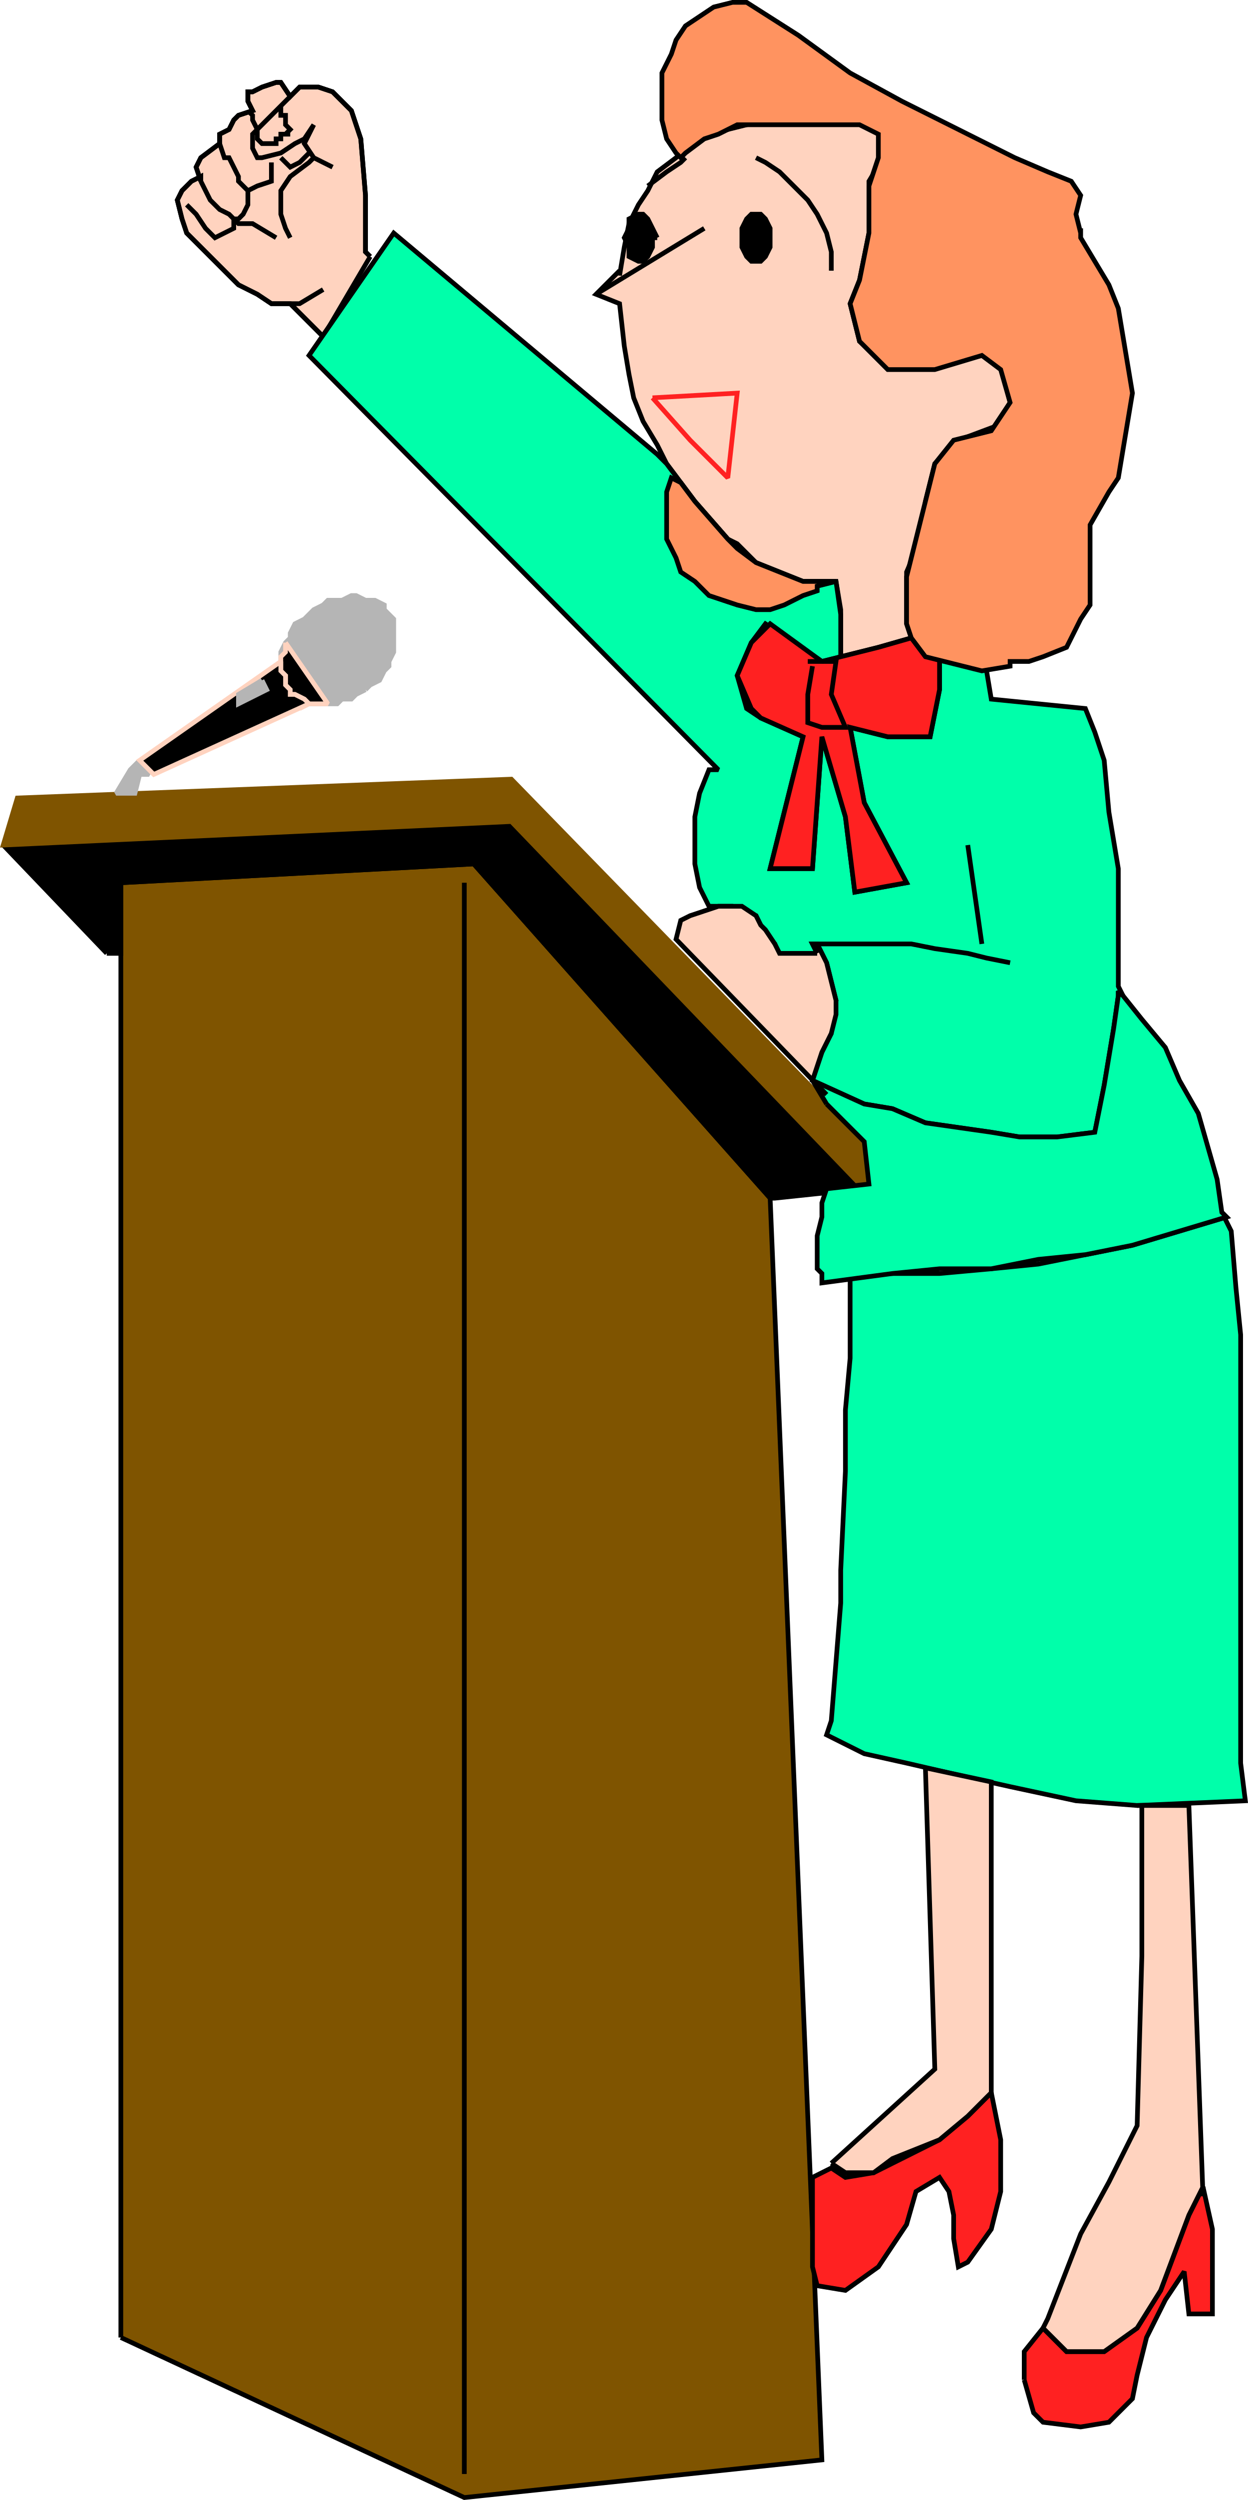
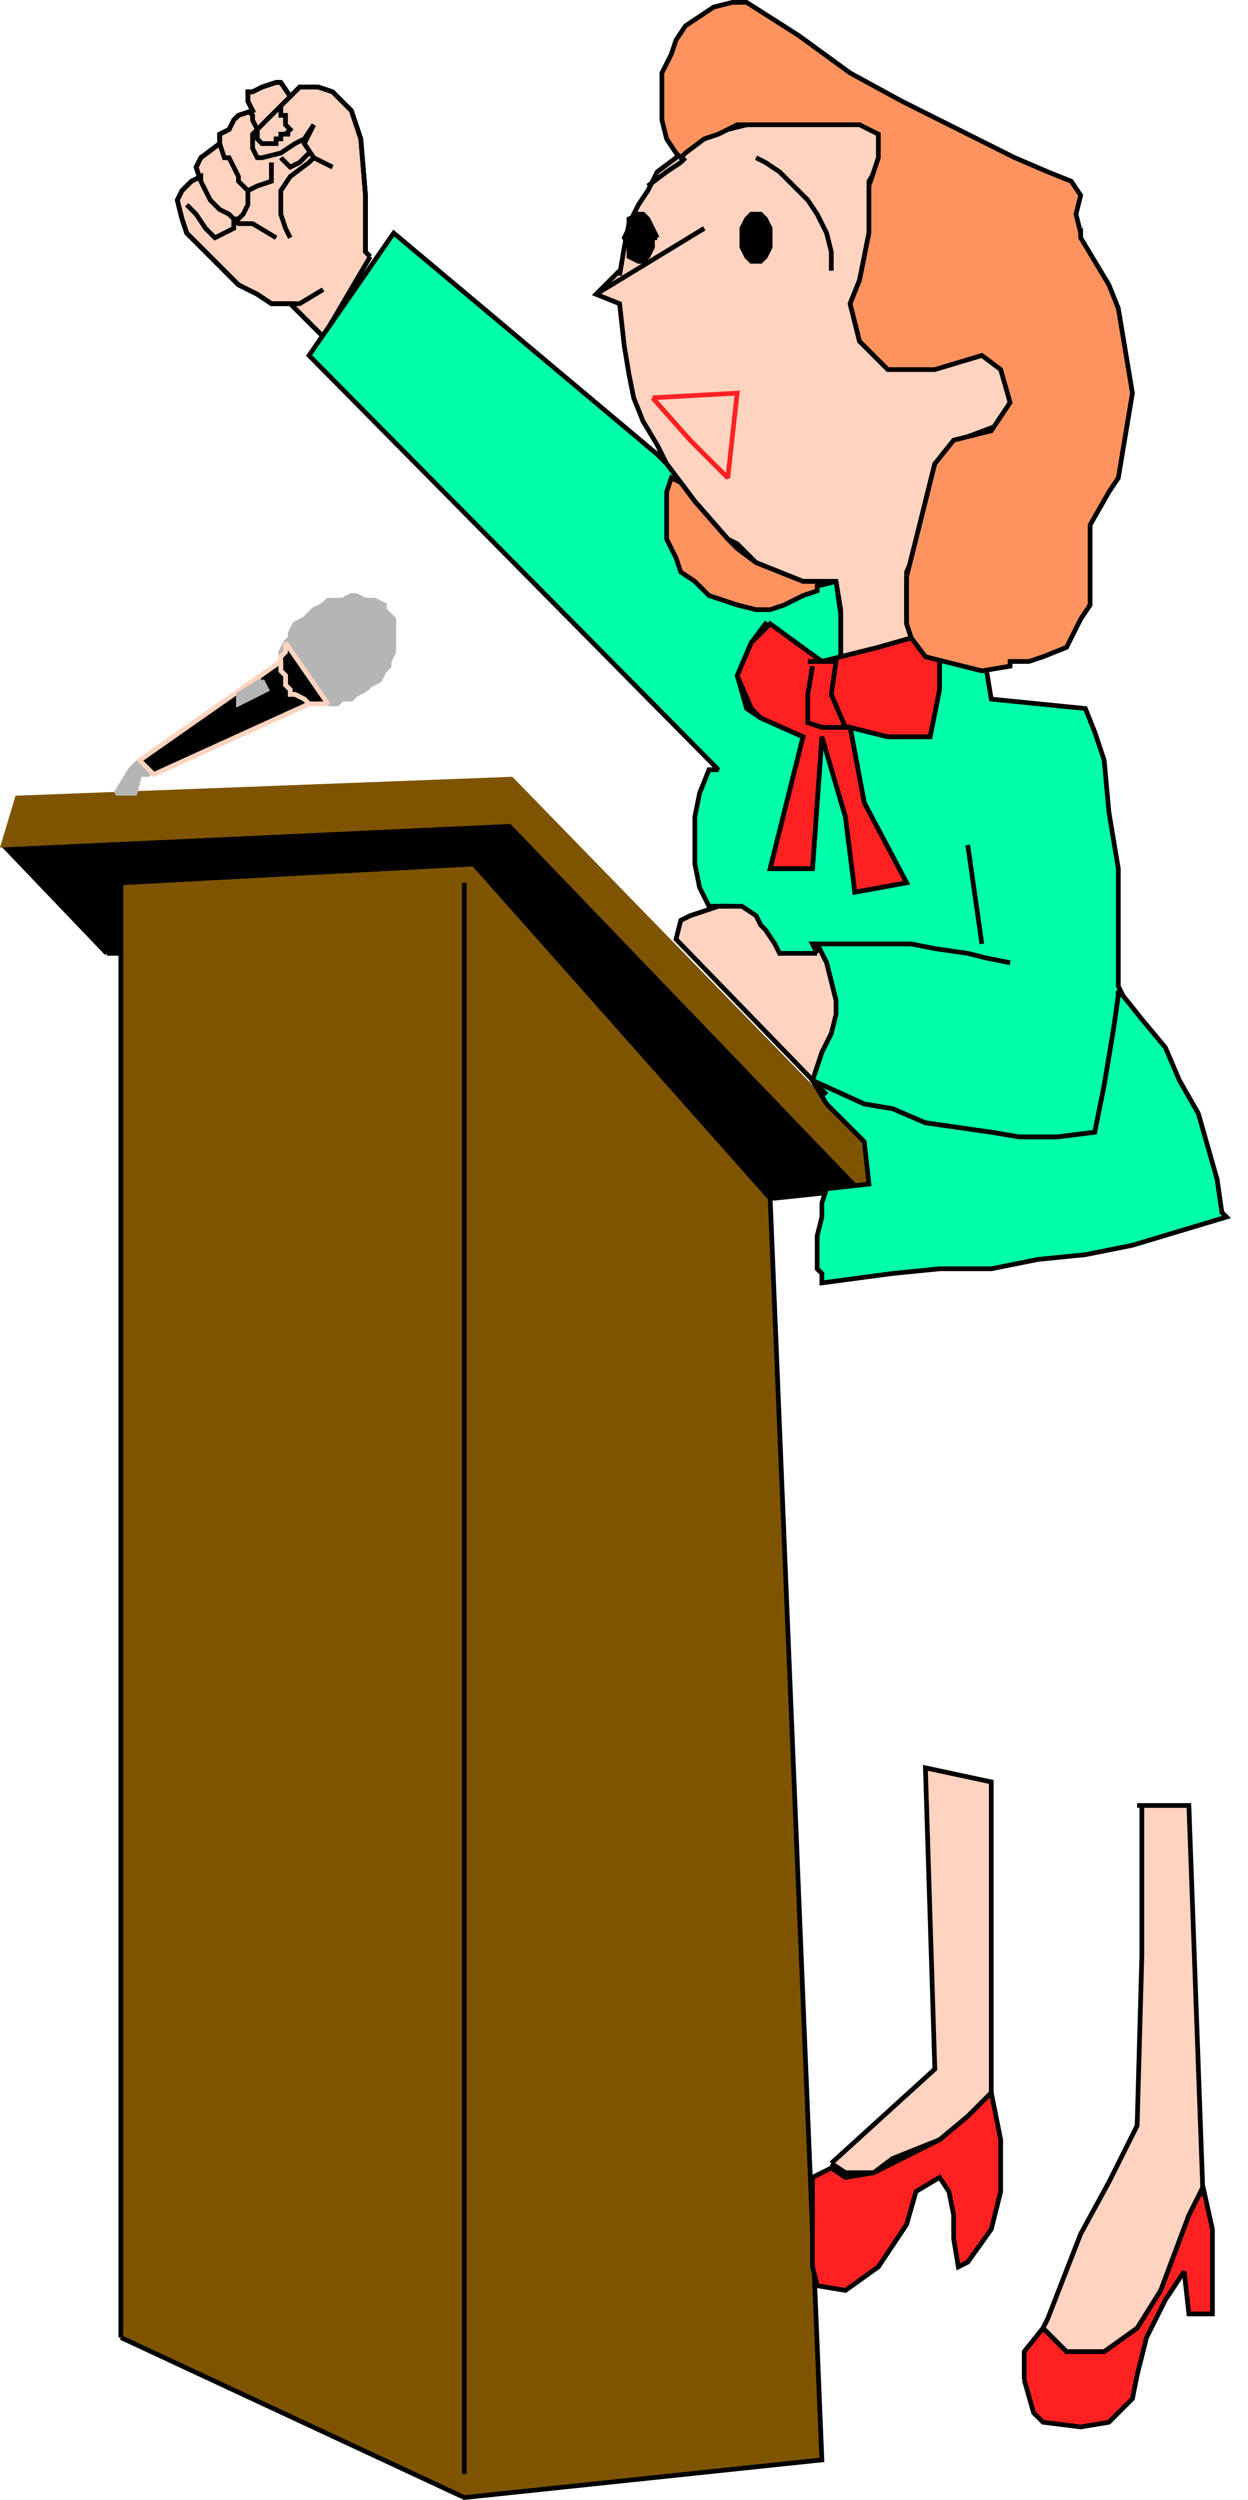
<svg xmlns="http://www.w3.org/2000/svg" width="265.245" height="531.012" version="1.2">
  <g fill="none" fill-rule="evenodd" stroke="#000" stroke-miterlimit="2" font-family="'Sans Serif'" font-size="12.5" font-weight="400">
    <path fill="#b5b5b5" stroke="#b5b5b5" d="m77.682 146.5 1-1 2-1 1-2 1-1v-1l1-2v-7l-1-1-1-1v-1l-2-1h-2l-2-1h-1l-2 1h-3l-1 1-2 1-1 1-1 1-2 1-1 2v1l-1 1-1 2v5l1 2 1 1v1h1l2 1 1 1h6l1-1h2l1-1 2-1" vector-effect="non-scaling-stroke" />
    <path fill="#ffd3bf" d="m78.682 54.5-1-1v-12l-1-12-2-6-4-4-3-1h-4l-2 2-2-3h-1l-3 1-2 1h-1v2l1 2-3 1-1 1-1 2-2 1v2l-4 3-1 2 1 3v-1l-2 1-2 2-1 2 1 4 1 3 2 2 3 3 3 3 3 3 4 2 3 2h4l1 1 2 2 3 3 1 1 10-17m82-29h22l5 3v5l-3 5v11l-2 10-2 5 2 8 6 5h10l10-2 4 2 2 8-3 5-8 3-5 5-2 8-1 8-3 7v11l1 3-7 2-8 2v-10l-1-6h-7l-10-4-4-4-2-1-7-8-3-4-3-4-2-4-3-5-2-5-1-5-1-6-1-9-5-2 5-5v1l1-6 1-5 2-4 2-3 2-4 4-3 3-3 4-2 4-1 4-1 4-1h-2" vector-effect="non-scaling-stroke" />
    <path fill="#0fa" d="M199.682 139.5v7l-2 10h-9l-8-2 3 16 9 17-11 2-2-16-5-17-2 28h-9l7-28-9-4-3-2-2-7 3-7 3-4 12 8 4-1v-9l-1-7h-7l-11-4-3-3-2-2-7-8-3-4-3-4-2-2-56-47-18 26 87 88h-2l-2 5-1 5v10l1 5 2 4h5l2 1 3 1 1 2 1 2 2 2 1 3 8-1-1-2h1l2 4 1 4 1 4-1 3v4l-2 4-2 6 11 5 6 1 7 3 7 1 7 1 6 1h8l8-1 2-10 2-12 1-7v-1l1 1-1-2v-25l-2-12-1-11-2-6-2-5-20-2-1-6-10-3" vector-effect="non-scaling-stroke" />
    <path fill="#7f5400" d="m25.682 496.5 73 34 76-8-11-268-63-71-75 4v309" vector-effect="non-scaling-stroke" />
-     <path fill="#0fa" d="M180.682 270.5v18l-1 11v13l-1 21v7l-2 25-1 3 8 4 9 2 13 3 9 2 14 3 13 1 23-1-1-8v-91l-1-10-1-12-2-4 1 1-10 3-10 3-10 2-10 2-10 1-11 1h-24 5" vector-effect="non-scaling-stroke" />
    <path fill="#ff2121" d="m217.682 505.5 2 7 2 2 8 1 6-1 5-5 1-5 2-8 4-8 4-6 1 9h5v-18l-2-9-3 6-3 8-3 8-5 8-7 5h-8l-5-5-4 5v6m-7-61-5 5-6 5-10 5-4 2-6 1-3-2-4 2v19l1 4 6 1 7-5 6-9 2-7 5-3 2 3 1 5v5l1 6 2-1 5-7 2-8v-11l-2-10" vector-effect="non-scaling-stroke" />
    <path d="m214.682 204.5-5-1-4-1-7-1-5-1h-21m33-21 3 21m-59-152-23 14" vector-effect="non-scaling-stroke" />
    <path stroke="#ff2121" d="m138.682 84.5 18-1-2 18-8-8-8-9" vector-effect="non-scaling-stroke" />
    <path d="M176.682 57.5v-4l-1-4-2-4-2-3-3-3-3-3-3-2-2-1" vector-effect="non-scaling-stroke" />
    <path stroke="#ff9360" d="m160.682 49.5-2 5 2-5-2 5 2-5v3" vector-effect="non-scaling-stroke" />
    <path d="m61.682 20.5-3 3-5 5v3l1 2h1l4-1 3-2 2-1 2-3-2 4 2 3 4 2-4-2-1 1-4 3-2 3v5l1 3 1 2" vector-effect="non-scaling-stroke" />
    <path d="m46.682 30.5 1 3h1l1 2 1 2v1l1 1 1 1 2-1 3-1v-4m-15 4 1 2 1 2 2 2 2 1 1 1h1l1-1 1-2v-3" vector-effect="non-scaling-stroke" />
    <path d="m39.682 43.5 2 2 2 3 1 1 1 1 2-1 2-1v-2l1 1h3l5 3m-4-23v2l1 1h3v-1h1v-1h2-1l1-1-1-1v-2h-1v-2m0 11 2 2 2-1 2-2" vector-effect="non-scaling-stroke" />
    <path fill="#ffd3bf" d="m176.682 459.5 3 2h6l4-3 10-4 6-5 5-5v-66l-14-3 2 64-22 20m45 35 5 5h8l7-5 5-8 3-8 3-8 3-6v2l-3-83h-11 1v32l-1 36-6 12-6 11-7 18-1 2" vector-effect="non-scaling-stroke" />
    <path fill="#000" d="m22.682 202.5-22-23 108-5 75 78-19 2h-1l-63-71-75 4v15h-3" vector-effect="non-scaling-stroke" />
    <path fill="#7f5400" stroke="#7f5400" d="m183.682 252.5-75-78-108 5 3-10 105-4 75 77 1 9-1 1" vector-effect="non-scaling-stroke" />
    <path d="M98.682 187.5v338" vector-effect="non-scaling-stroke" />
    <path fill="#0fa" d="m175.682 234.5 8 8 1 9-9 1-1 3v3l-1 4v7l1 1v2l15-2 10-1h11l10-2 10-1 10-2 10-3 10-3-1-1-1-7-2-7-2-7-4-7-3-7-5-6-4-5-1-1v1l-1 7-2 12-2 10-8 1h-8l-6-1-7-1-7-1-7-3-6-1-11-5 3 5" vector-effect="non-scaling-stroke" />
    <path fill="#ffd3bf" d="m173.682 202.5-1-2h1l2 4 1 4 1 4v3l-1 4-2 4-2 6 3 3-32-33 1-4 2-1 3-1 3-1h5l3 2 1 2 1 1 2 3 1 2h8" vector-effect="non-scaling-stroke" />
    <path fill="#ff2121" d="m174.682 140.5-11-8-4 4-3 7 3 7 2 2 9 4-7 28h9l2-28 5 17 2 16 11-2-9-17-3-16 8 2h9l2-10v-7l-3-1-2-4-1 1-7 2-8 2-4 1" vector-effect="non-scaling-stroke" />
    <path d="M171.682 140.5h6l-1 7 3 7h-5l-3-1v-6l1-6" vector-effect="non-scaling-stroke" />
    <path fill="#000" d="M163.682 50.5v-2l-1-2-1-1h-2l-1 1-1 2v4l1 2 1 1h2l1-1 1-2v-2m-24 0-1-2-1-2-1-1h-1l-2 1v2l-1 2 1 2v2l2 1h1l1-1 1-2v-2h1" vector-effect="non-scaling-stroke" />
    <path d="m137.682 39.5 4-3 3-2 1-1" vector-effect="non-scaling-stroke" />
    <path fill="#ff9360" d="m193.682 135.5-1-3v-10l2-8 2-8 2-8 4-5 8-2 4-6-2-7-4-3-10 3h-10l-6-6-2-8 2-5 2-10v-10l2-6v-5l-4-2h-26l-4 2-3 1-4 3-1 1-1-1-2-3-1-4v-10l2-4 1-3 2-3 3-2 3-2 4-1h3l11 7 11 8 11 6 12 6 12 6 7 3 5 2 2 3-1 4 1 4v-1 2l3 5 3 5 2 5 1 6 1 6 1 6-1 6-1 6-1 6-2 3-4 7v17l-2 3-1 2-1 2-1 2-5 2-3 1h-4v1l-6 1-12-3-3-4m-16-12h-7l-10-4-4-3-2-2-7-8-3-4-2-1-1 3v10l2 4 1 3 3 2 3 3 3 1 3 1 4 1h3l3-1 4-2 3-1v-1l4-1" vector-effect="non-scaling-stroke" />
    <path d="m52.682 23.5 1 1v1l1 2" vector-effect="non-scaling-stroke" />
    <path fill="#b5b5b5" stroke="#b5b5b5" d="m29.682 161.5-2 2-3 5h4l1-4h2l-2-3" vector-effect="non-scaling-stroke" />
    <path fill="#000" stroke="#ffd3bf" d="M60.682 136.5v2l-1 1v3l1 1v2l1 1v1h1l2 1 1 1h4l-9-13" vector-effect="non-scaling-stroke" />
    <path fill="#000" stroke="#ffd3bf" d="m65.682 149.5-1-1-2-1h-1v-1l-1-1v-2l-1-1v-2l-30 21 3 3 33-15-2 1 2-1" vector-effect="non-scaling-stroke" />
    <path fill="#b5b5b5" stroke="#b5b5b5" d="m55.682 144.5 1 2-6 3v-2l5-3" vector-effect="non-scaling-stroke" />
    <path d="m78.682 54.5-1-1v-12l-1-12-2-6-4-4-3-1h-4l-2 2-2-3h-1l-3 1-2 1h-1v2l1 2-3 1-1 1-1 2-2 1v2l-4 3-1 2 1 3v-1l-2 1-2 2-1 2 1 4 1 3 2 2 3 3 3 3 3 3 4 2 3 2h6l5-3-5 3h-2l1 1 2 2 3 3 1 1" vector-effect="non-scaling-stroke" />
  </g>
</svg>